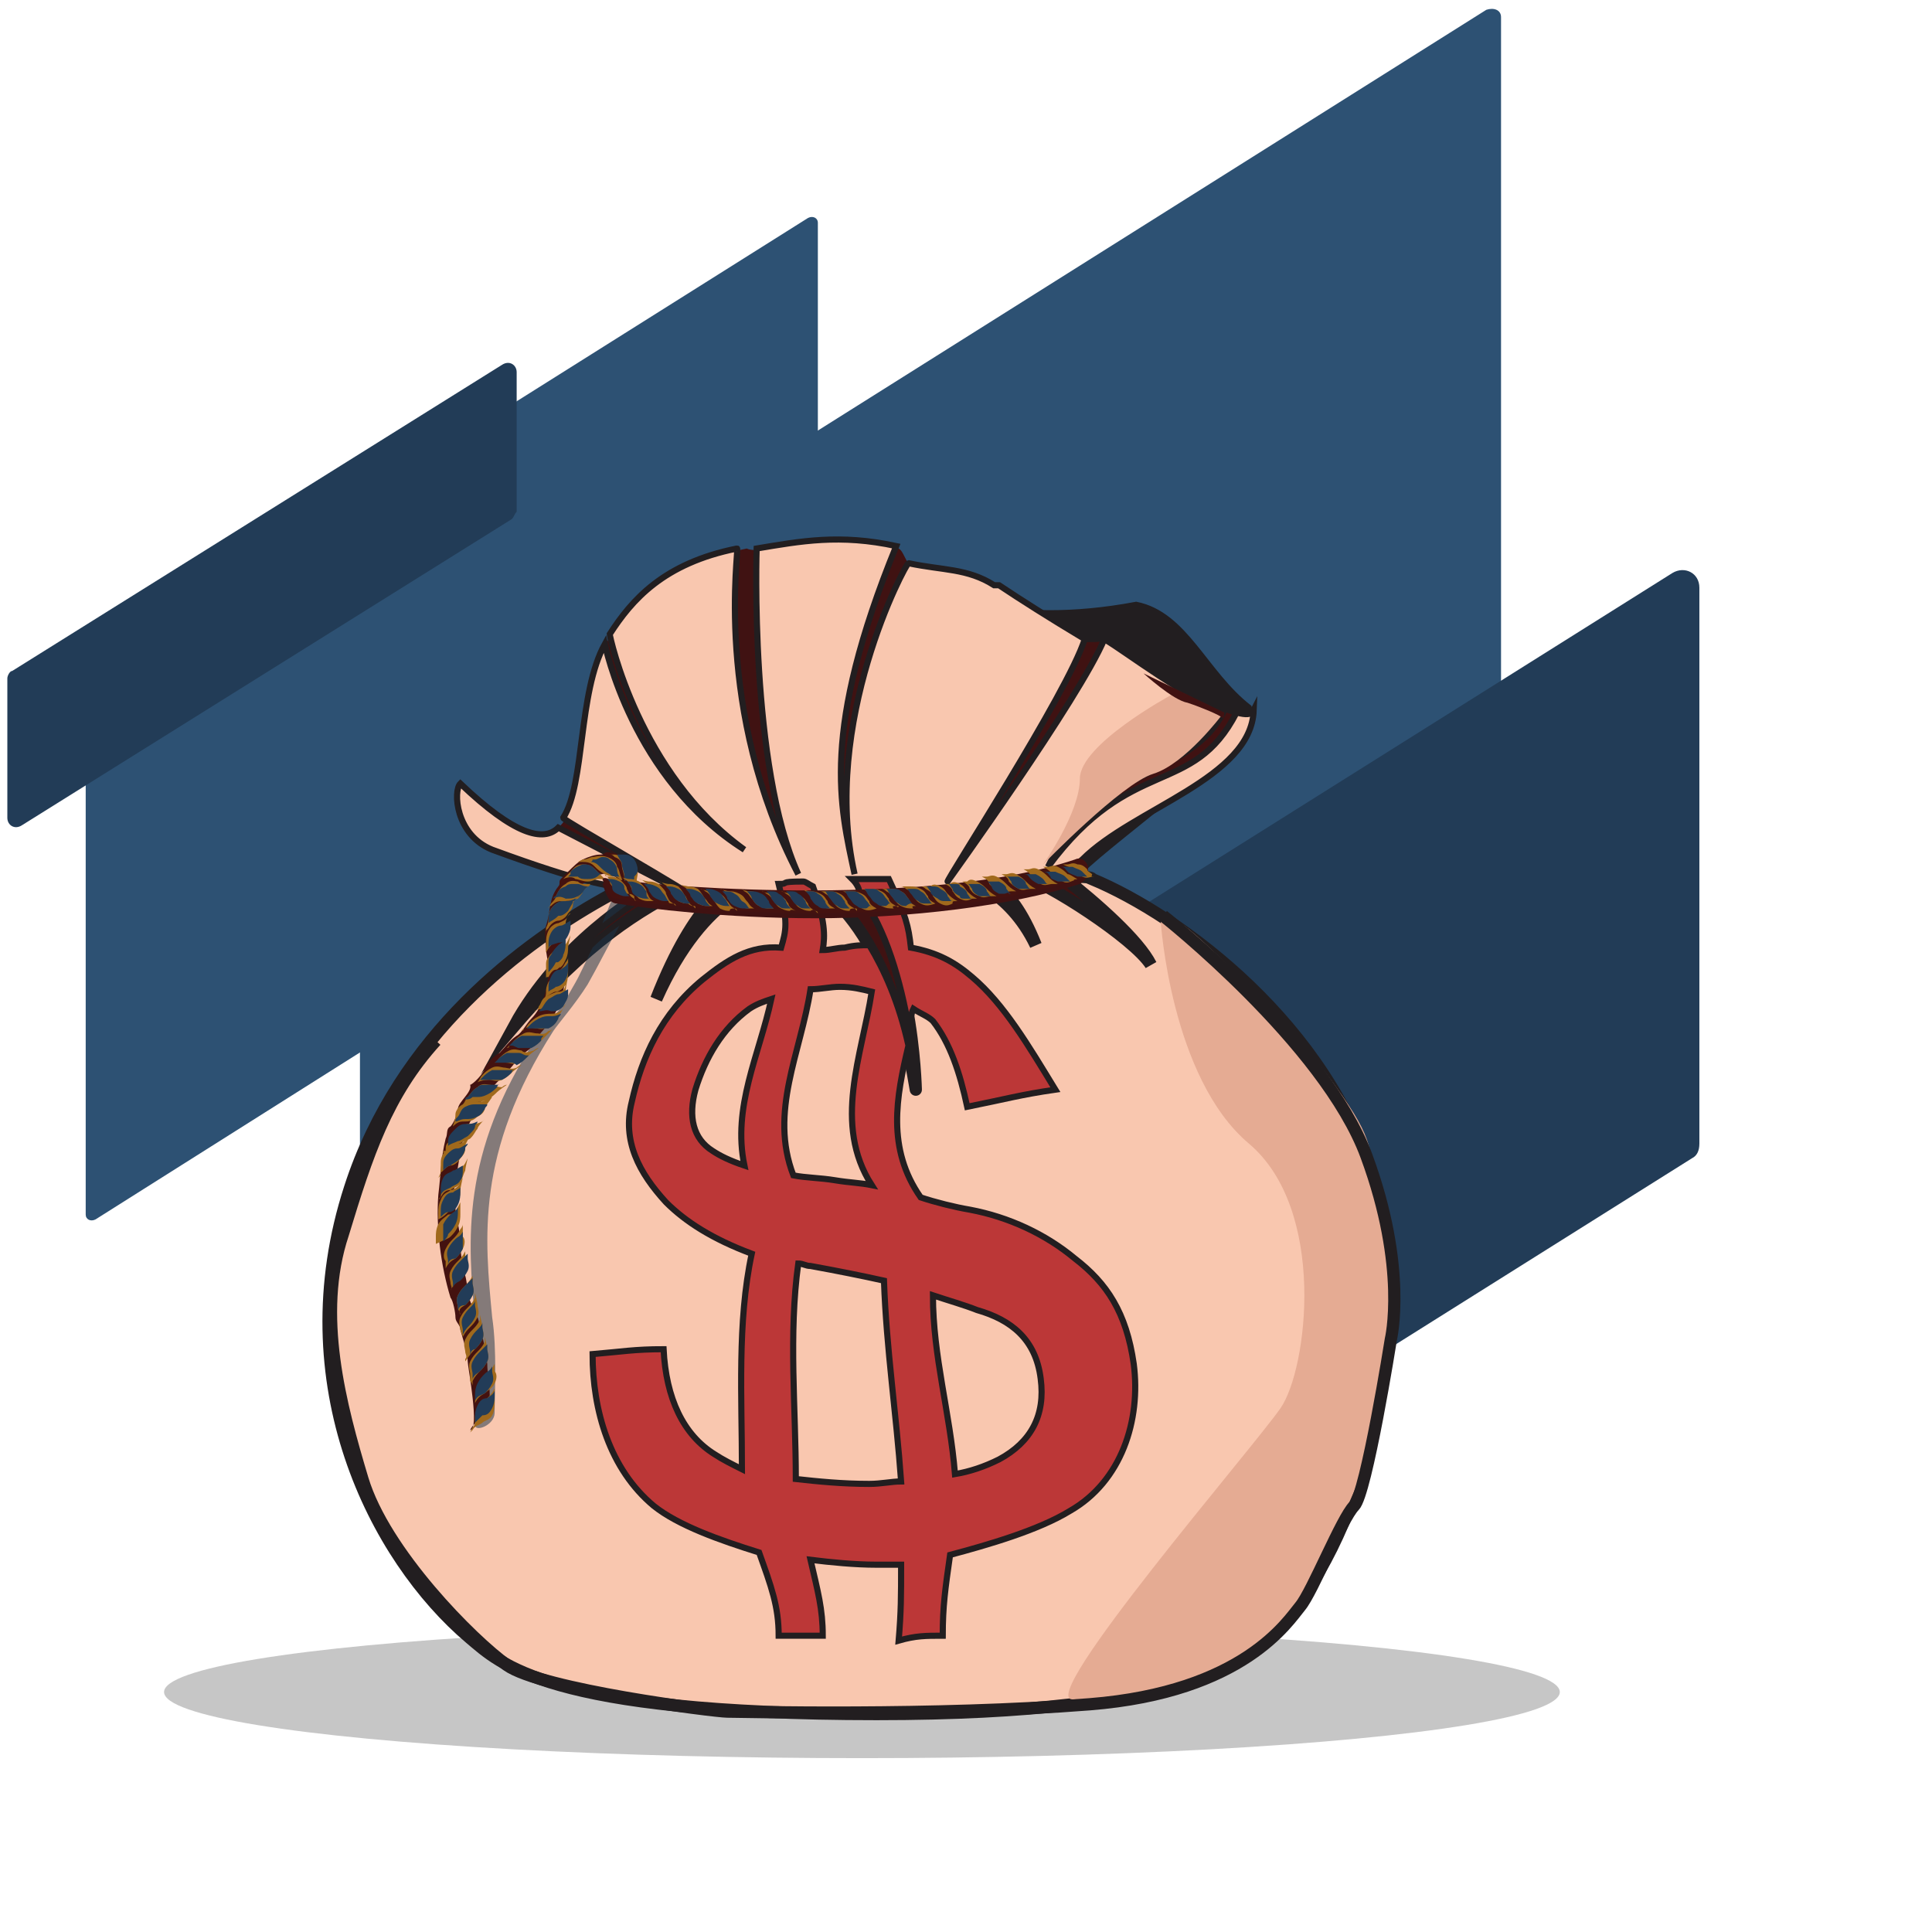
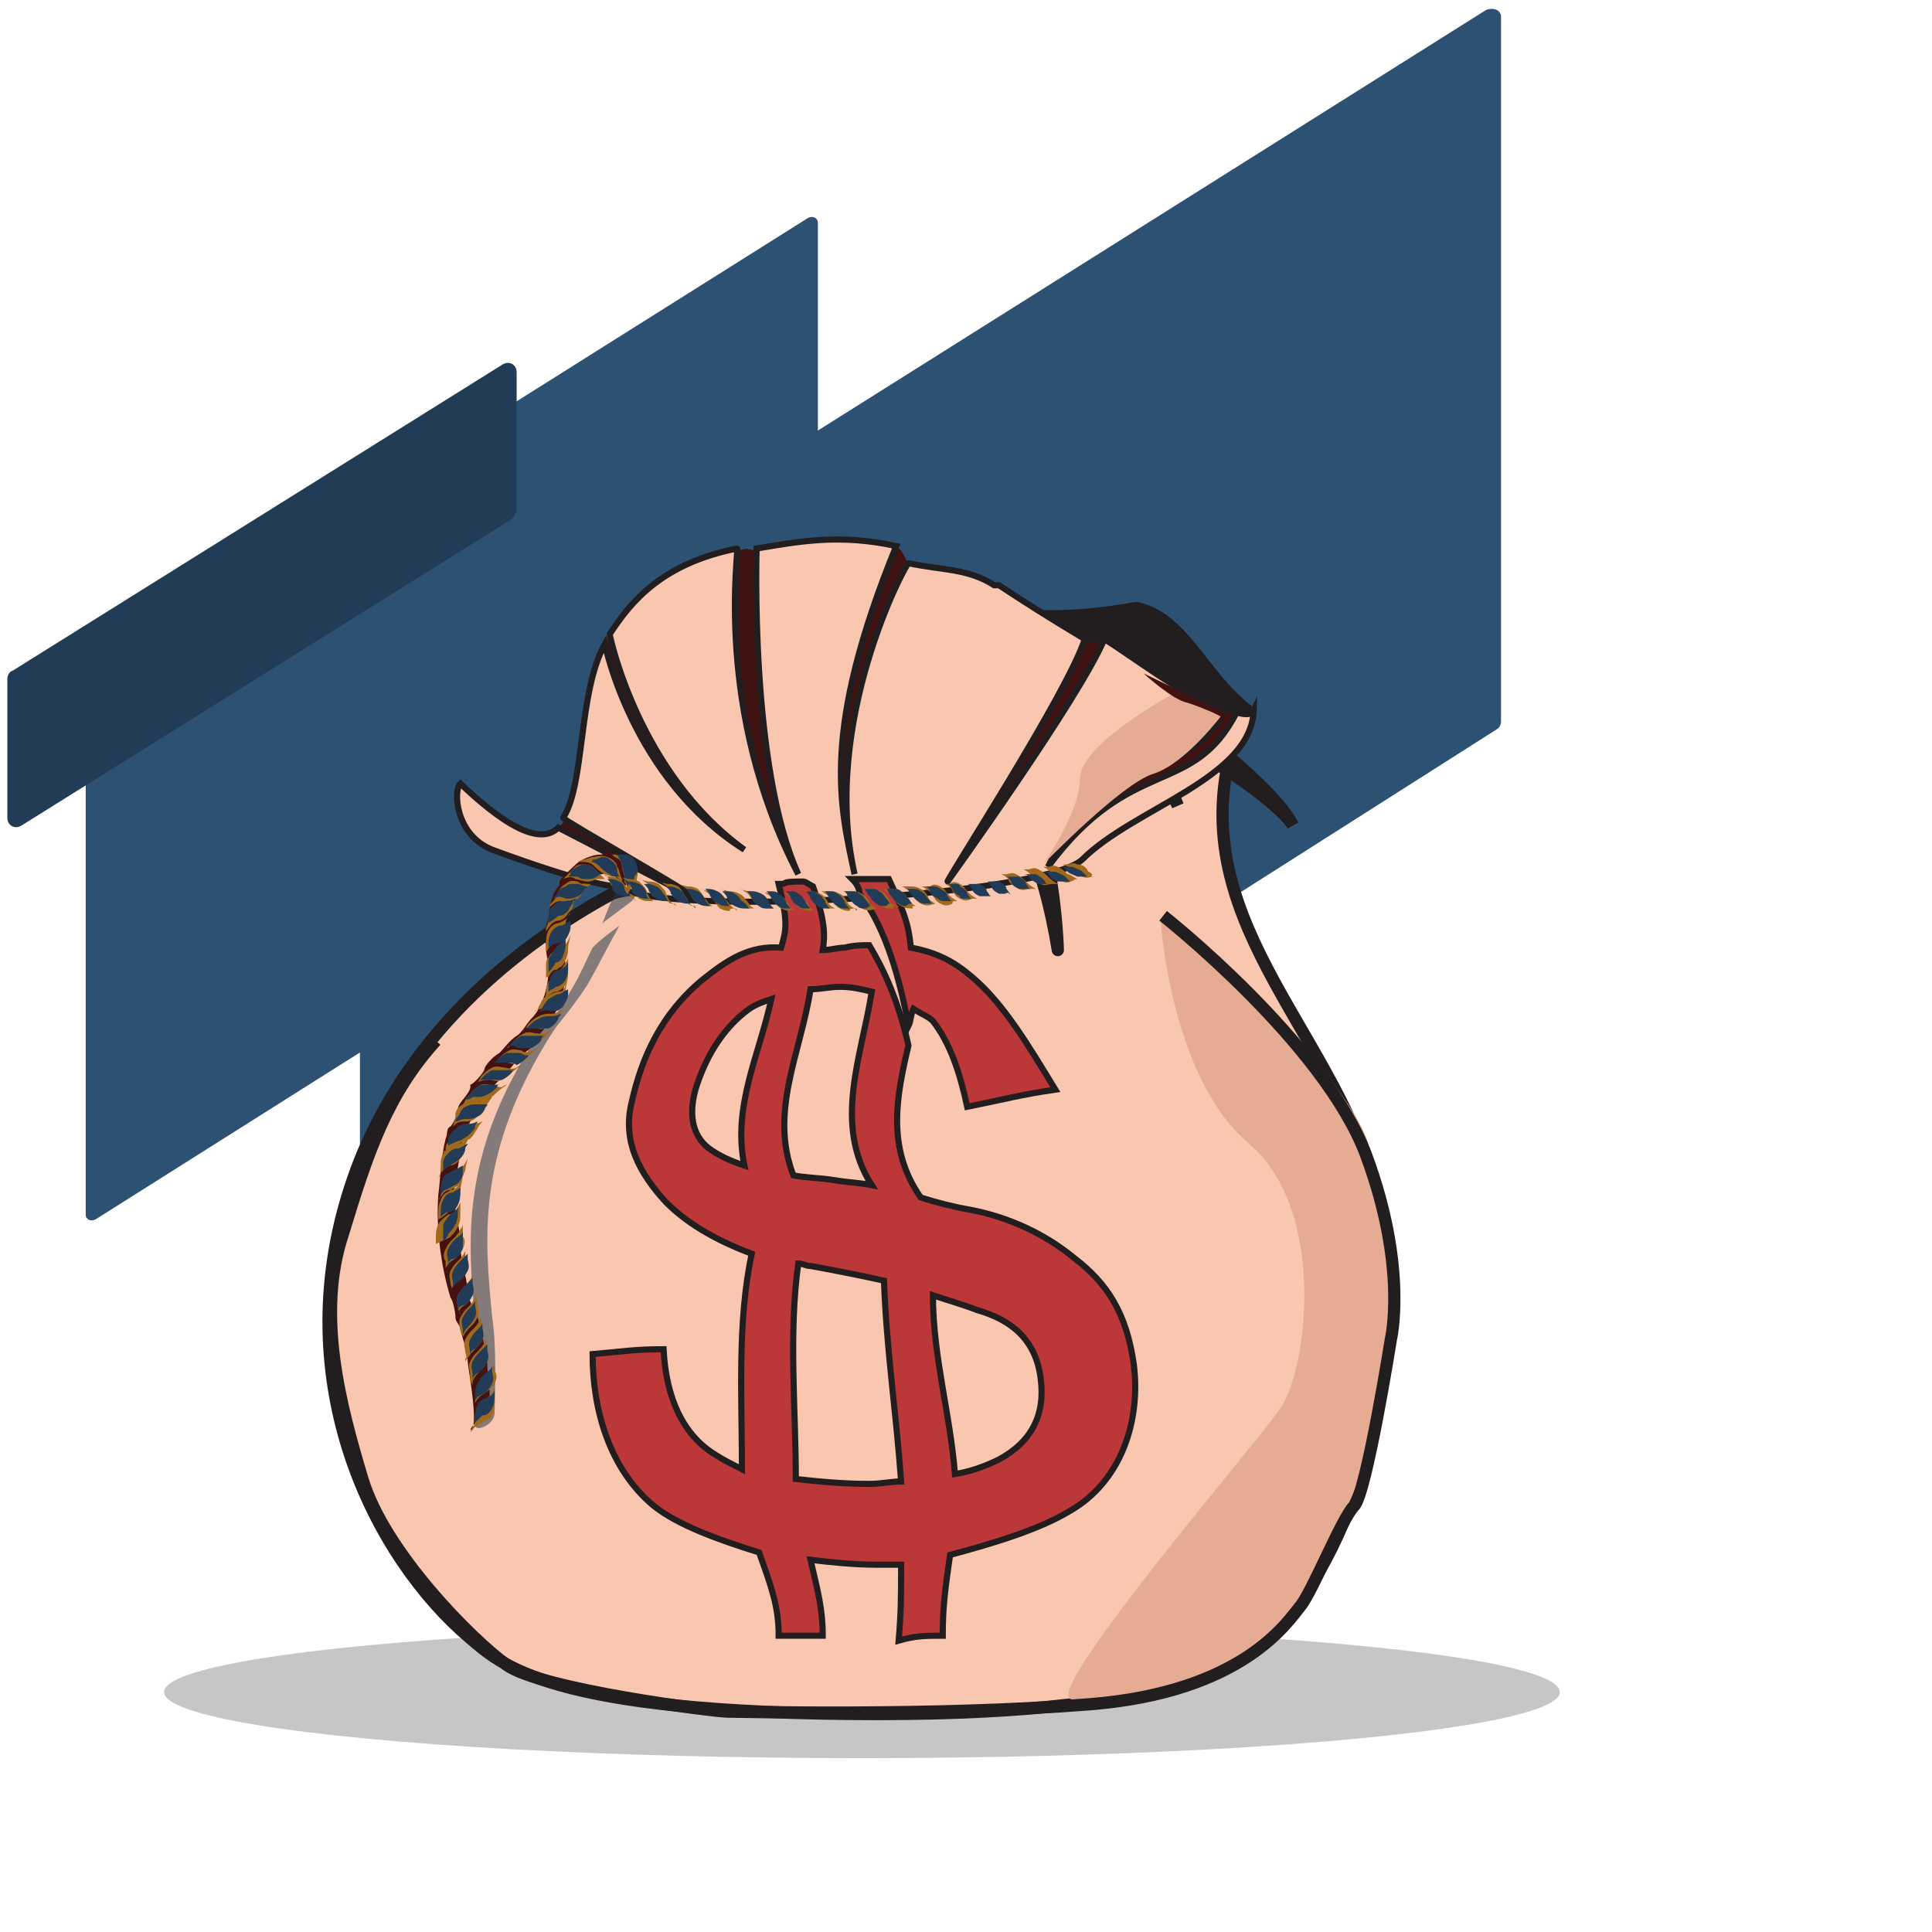
<svg xmlns="http://www.w3.org/2000/svg" id="Слой_1" x="0px" y="0px" viewBox="0 0 78.9 78.9" style="enable-background:new 0 0 78.9 78.9;" xml:space="preserve">
  <style type="text/css"> .st0{fill:#2D5173;} .st1{fill:#223C57;} .st2{fill:#C6C6C6;} .st3{fill:#221E20;stroke:#221E20;stroke-width:0.25;stroke-miterlimit:10;} .st4{fill:#401212;} .st5{fill:#F9C7AF;stroke:#221E20;stroke-width:0.5;stroke-miterlimit:10;} .st6{fill:#F9C7AF;stroke:#221E20;stroke-width:0.25;stroke-miterlimit:10;} .st7{opacity:0.53;} .st8{fill:#1D3549;} .st9{fill:#BC3737;stroke:#221E20;stroke-width:0.25;stroke-miterlimit:10;} .st10{fill:#441210;} .st11{fill:#A0691C;} .st12{fill:#223C58;} .st13{fill:#E5AB93;} .st14{fill:none;stroke:#221E20;stroke-width:0.5;stroke-miterlimit:10;} </style>
  <title>Group 43</title>
  <desc>Created with Sketch.</desc>
  <g>
    <path class="st0" d="M33.2,31.3L3.9,49.8c-0.2,0.1-0.4,0-0.4-0.2V27.6c0-0.1,0-0.2,0.1-0.2L33,8.9c0.2-0.1,0.4,0,0.4,0.2v21.9 C33.4,31.2,33.3,31.3,33.2,31.3z" />
    <path class="st0" d="M60.7,0.4L7,34.2c-0.1,0.1-0.2,0.2-0.2,0.3v12.2c0,0.3,0.3,0.5,0.6,0.3l7.3-4.6v16c0,0.4,0.5,0.7,0.8,0.4 l45.6-29c0.2-0.1,0.2-0.3,0.2-0.4V13v-0.3V0.7C61.3,0.4,61,0.3,60.7,0.4z" />
-     <path class="st1" d="M69.1,47.3L35.2,68.6c-0.5,0.3-1.1,0-1.1-0.6V45.3c0-0.2,0.1-0.5,0.3-0.6l33.9-21.3c0.5-0.3,1.1,0,1.1,0.6 v22.7C69.4,47,69.3,47.2,69.1,47.3z" />
    <path class="st1" d="M20.9,21.2l-20,12.5c-0.3,0.2-0.6,0-0.6-0.3v-5.7c0-0.1,0.1-0.3,0.2-0.3l20-12.5c0.3-0.2,0.6,0,0.6,0.3v5.7 C21,21,21,21.1,20.9,21.2z" />
  </g>
  <ellipse class="st2" cx="35.2" cy="69.1" rx="28.5" ry="2.7" />
  <g>
    <path class="st3" d="M38.2,24.2c0,0,2.9,1.5,8.2,0.5c2,0.4,2.8,2.8,4.6,4.2c0.4,1.2-5.4,5.2-6.9,6.7c-1.9,0-8.3-0.2-8.3-0.2 L38.2,24.2z" />
    <path class="st4" d="M56.1,48.3c1.9,6.8-0.9,15.1-3.8,18c-1.4,1.4-3.6,3.7-16.5,3.7c-13.5,0-15.4-2.1-16.6-3.1 c-3.9-3.3-7.5-10.4-4.9-18.4c2-6.2,7-10,10.7-12c0.2-0.1,0.9-0.2,1.8-0.3h0.1H27c0.8-0.1,1.7-0.1,2.8-0.2h0.1H30 c1.2-0.1,2.6-0.1,4-0.2c0.1,0,0.1,0,0.2,0c0.1,0,0.2,0,0.2,0c1.6,0,3.1-0.1,4.6-0.1c0.1,0,0.3,0,0.4,0c0.1,0,0.3,0,0.4,0 c1.1,0,2.1,0,2.9,0c0.1,0,0.1,0,0.2,0c0.1,0,0.2,0,0.3,0c0.7,0,1.2,0,1.2,0.1C48.2,37.4,54.3,41.9,56.1,48.3z" />
-     <path class="st5" d="M56.1,48.3c1.9,6.8-0.9,15.1-3.8,18c-1.4,1.4-3.6,3.7-16.5,3.7c-13.5,0-15.4-2.1-16.6-3.1 c-3.9-3.3-7.5-10.4-4.9-18.4c2-6.2,7-10,10.7-12c0.2-0.1,0.9-0.2,1.8-0.3c-0.8,0.4-4,2.4-5.8,5.7c3-3.5,5.1-4.7,7-5.7 c0.8-0.1,0.8-0.1,1.9-0.1c0,0-1.5,0.6-3.1,4.7c2-4.5,4.5-4.8,4.6-4.8c1.2-0.1,0-0.1,1.4-0.1c0.1,0,3.4,1.2,4.6,8.6 c0,0.1-0.1-6.4-2.8-8.6c1.6,0,3.1-0.1,4.6-0.1c0.1,0,2,0.5,3.1,2.8c-1.1-2.8-2.4-2.8-2.3-2.8c1.1,0,1-0.1,1.8,0 c0.9,0.2,4.5,2.5,5.2,3.6c-0.5-1-2.2-2.5-3.6-3.6c0.7,0,1.2,0,1.2,0.1C48.2,37.4,54.3,41.9,56.1,48.3z" />
+     <path class="st5" d="M56.1,48.3c1.9,6.8-0.9,15.1-3.8,18c-1.4,1.4-3.6,3.7-16.5,3.7c-13.5,0-15.4-2.1-16.6-3.1 c-3.9-3.3-7.5-10.4-4.9-18.4c2-6.2,7-10,10.7-12c0.2-0.1,0.9-0.2,1.8-0.3c3-3.5,5.1-4.7,7-5.7 c0.8-0.1,0.8-0.1,1.9-0.1c0,0-1.5,0.6-3.1,4.7c2-4.5,4.5-4.8,4.6-4.8c1.2-0.1,0-0.1,1.4-0.1c0.1,0,3.4,1.2,4.6,8.6 c0,0.1-0.1-6.4-2.8-8.6c1.6,0,3.1-0.1,4.6-0.1c0.1,0,2,0.5,3.1,2.8c-1.1-2.8-2.4-2.8-2.3-2.8c1.1,0,1-0.1,1.8,0 c0.9,0.2,4.5,2.5,5.2,3.6c-0.5-1-2.2-2.5-3.6-3.6c0.7,0,1.2,0,1.2,0.1C48.2,37.4,54.3,41.9,56.1,48.3z" />
    <path class="st4" d="M25.2,36.2c-0.2,0-1.3-0.1-5.1-1.5c-1.5-0.6-1.6-2.4-1.3-2.7c6.3,5.9,4.1-2.5,6-5.8c0.9-1.6,2.3-3.1,5.7-3.8 c0.5,0.3,3.6-0.6,6.2,0c0.2,0.1,0.3,0.6,0.5,0.7c2.3,0.7,4.8,3.4,7.8,3.1c1.3,0.7,5.8,3.8,6,2.9c-0.1,2.8-4.9,4-7,6.1 C42.6,36.6,27.1,37.5,25.2,36.2z" />
    <path class="st6" d="M25.2,36.2c-0.2,0-1.3-0.1-5.1-1.5c-1.5-0.6-1.6-2.4-1.3-2.7c2.2,2.1,3.4,2.4,4,1.8l5.6,2.9 c0.1-0.1-5.4-3.2-5.4-3.3c0.9-1.4,0.6-5.1,1.7-7.1c0,0,1.1,5.5,5.7,8.4c-4.3-3.1-5.5-8.7-5.5-8.8c0.9-1.4,2.2-2.9,5.2-3.5 c0.1,0-1,6.6,2.5,13.3c-2-4.4-1.7-13.3-1.7-13.3c1.8-0.3,3.4-0.6,5.7-0.1c-3.1,7.6-2.3,10.6-1.7,13.4C33.5,29.5,37,23,37.1,23 c1.4,0.3,2.4,0.2,3.5,0.9c0,0,0,0,0.1,0c0,0,0,0,0.1,0c0.9,0.6,2,1.3,3.5,2.2c-0.7,2.2-5.7,9.9-5.6,9.9c0,0,5.4-7.5,6.4-9.9 c1,0.6,3.3,2.4,4.9,2.9c-1.3,2.8-5.2,2.2-7.2,6.4c3.4-4.6,5.9-2.8,7.7-6.3c0.4,0.1,0.6,0.1,0.7-0.1c-0.1,2.8-4.9,4-7,6.1 C42.6,36.6,27.1,37.5,25.2,36.2z" />
    <g class="st7">
      <path class="st8" d="M24.6,37.7c0.4-0.3,0.8-0.6,1.2-0.9c0.1-0.1,0.1-0.2,0.1-0.2l-0.5-0.2c-0.1,0-0.2,0-0.3,0.1 C25,36.7,24.8,37.2,24.6,37.7z" />
      <path class="st8" d="M19.4,58.2c0,0.3,0.8,0,0.8-0.5c0-0.8,0.1-2.6-0.1-3.9c-0.3-3.2-0.7-6.7,2.5-11.7c0.2-0.3,0.9-1.1,1.4-1.9 c0.4-0.7,0.9-1.7,1.3-2.4c-0.4,0.3-0.7,0.5-1.1,0.9c-0.3,0.6-0.5,1.1-0.8,1.6c-0.4,0.7-0.5,0.9-0.7,1.1c-0.2,0.2-0.4,0.5-0.8,1 c-3.1,4.7-2.8,8.3-2.5,11.5C19.5,55.2,19.4,57,19.4,58.2z" />
    </g>
    <g>
      <path class="st9" d="M35.1,36.5c1.1,1.4,1.7,3.7,2,5.4c0.1-0.2,0.1-0.5,0.2-0.7c0.3,0.2,0.6,0.3,0.8,0.5c0.7,0.9,1.1,2.1,1.4,3.5 c1.5-0.3,2.2-0.5,3.6-0.7C42,42.7,41,41,39.7,39.9c-0.7-0.6-1.4-1-2.5-1.2c-0.1-0.9-0.2-1.3-0.9-2.8c-0.5,0-1,0-1.5,0 C35,36.1,35.1,36.3,35.1,36.5z" />
      <path class="st9" d="M38.5,66.8c0-1.2,0.1-1.9,0.3-3.3c1.5-0.4,3.6-1,4.9-1.8c2.1-1.2,2.9-3.7,2.6-6c-0.3-2.1-1.1-3.3-2.4-4.3 c-1.2-1-2.7-1.7-4.3-2c-0.6-0.1-1.4-0.3-2-0.5c-1.4-2-1-4.1-0.5-6.2c-0.4-1.8-1-3.1-1.6-4.1c-0.3,0-0.6,0-1,0.1 c-0.3,0-0.6,0.1-0.9,0.1c0.1-0.6,0.1-1.2-0.4-2.6C33,36.1,32.9,36,32.8,36c-1.1,0-0.5,0.1-1,0.1c0.4,1.6,0.3,1.9,0.1,2.6 c-1.3-0.1-2.2,0.5-3.2,1.3c-1.7,1.4-2.5,3.2-2.9,5c-0.4,1.6,0.3,2.9,1.4,4.1c0.8,0.8,1.9,1.5,3.5,2.1c-0.6,2.8-0.4,5.9-0.4,8.8 c-0.4-0.2-0.8-0.4-1.1-0.6c-1.3-0.8-2-2.3-2.1-4.3c-1.2,0-1.7,0.1-2.9,0.2c0,2.3,0.7,4.7,2.5,6.2c1,0.8,2.7,1.4,4.3,1.9 c0.5,1.4,0.8,2.2,0.8,3.4c0.7,0,1.1,0,1.8,0c0-1.1-0.2-1.8-0.5-3.1c0.8,0.1,1.8,0.2,2.7,0.2c0.3,0,0.6,0,1,0c0,1.3,0,1.9-0.1,3.1 C37.4,66.8,37.8,66.8,38.5,66.8z M39.9,53.5c1.4,0.4,2.4,1.2,2.6,2.8c0.2,1.5-0.4,2.6-1.7,3.3c-0.6,0.3-1.2,0.5-1.8,0.6 c-0.2-2.5-0.9-4.8-0.9-7.3C38.7,53.1,39.4,53.3,39.9,53.5z M30.4,47.6c-0.6-0.2-1-0.4-1.3-0.6c-0.8-0.5-1-1.4-0.7-2.5 c0.4-1.3,1.1-2.5,2.2-3.3c0.3-0.2,0.6-0.3,0.9-0.4C31,43.1,29.9,45.2,30.4,47.6z M33.1,40.4c0.4,0,0.8-0.1,1.2-0.1 c0.5,0,0.9,0.1,1.3,0.2c-0.4,2.6-1.6,5.4,0,7.9c-0.5-0.1-0.9-0.1-1.5-0.2c-0.6-0.1-1.2-0.1-1.7-0.2C31.4,45.4,32.7,43,33.1,40.4z M35.5,60.6c-1.1,0-2.1-0.1-3-0.2c0-2.9-0.3-5.9,0.1-8.8c0.2,0,0.3,0.1,0.5,0.1c1.1,0.2,2.1,0.4,3,0.6c0.1,2.8,0.5,5.4,0.7,8.2 C36.4,60.5,36,60.6,35.5,60.6z" />
    </g>
    <g>
      <path class="st10" d="M19.2,58.4c0.4,0-0.1-2.6-0.1-2.8c0-0.4-0.2-0.9-0.3-1.3c0-0.2-0.2-0.3-0.2-0.5s-0.1-0.7-0.2-0.8l0,0 c-0.4-1.3-0.6-2.9-0.5-4.2c0.1-0.8,0.1-1.5,0.3-2.3c0.1-0.2,0-0.4,0.2-0.5c0.1-0.1,0.3-0.5,0.3-0.7c0-0.3,0.6-0.7,0.5-1l0,0 c0.1,0,0.6-0.5,0.6-0.7c0.1-0.2,0.4-0.5,0.6-0.6c0.2-0.2,0.4-0.5,0.7-0.7c0.2-0.1,0.4-0.5,0.6-0.7c0.5-0.5,0.7-1.4,0.7-2 c0-0.3-0.1-0.6-0.1-0.9s-0.1-0.6,0-0.9c0.2-0.6,0.1-1.1,0.5-1.6c0.1-0.1,0-0.2,0.1-0.3c0.1-0.1,0.2-0.2,0.3-0.3 c0.2-0.2,0.4-0.4,0.6-0.5c0.2-0.1,0.5-0.2,0.7-0.2s0.2-0.1,0.3-0.1c0.2,0,0.4,0.1,0.5,0.1c1,0.3,0.4,1,0.1,1.5 c0.1-0.3-0.2-0.6-0.5-0.7c-0.4-0.1-0.8,0.2-1.1,0.4c-0.4,0.3-0.6,0.9-0.7,1.4c-0.1,0.2-0.2,1.3,0,1.4c-0.1,0.4,0.1,0.8,0,1.1 c-0.1,0.5-0.2,1-0.5,1.5c-0.2,0.4-0.6,0.7-0.8,1.1c-0.1,0.3-0.5,0.4-0.7,0.7s-0.6,0.7-0.8,0.9s-0.9,1-0.9,1.3 c-0.6,0.8-0.6,1.8-0.8,2.7s0.2,1.8,0.2,2.6c0,0.4,0.1,0.9,0.2,1.3c0.1,0.3,0.1,1.2,0.4,1.3c0.2,0.7,0.4,1.5,0.5,2.3 c0,0.4,0.1,0.8,0.1,1.3C20.2,57.9,19.5,57.8,19.2,58.4L19.2,58.4L19.2,58.4L19.2,58.4z" />
      <path class="st11" d="M26,35.4c-0.1-0.3-0.4-0.4-0.5-0.4s-0.3-0.1-0.4-0.1h-0.2l0,0c0.1,0,0.1,0,0.2,0.1l0,0 c0.3,0.1,0.3,0.3,0.3,0.4c0,0.1,0.1,0.3,0.1,0.5s0.1,0.2,0.1,0.3c0,0,0,0.1,0,0.2c0,0.1,0,0.1,0,0.1l0.1-0.1 c0.1-0.2,0.2-0.3,0.3-0.4C26,35.8,26.1,35.7,26,35.4z M25.2,35.4c0-0.1-0.1-0.3-0.4-0.4c-0.3-0.1-0.5,0-0.6,0s-0.2,0.1-0.4,0.1 l-0.2,0.1l0,0c0.1,0,0.1,0,0.2,0l0,0c0.3,0,0.4,0.1,0.5,0.2c0.1,0.1,0.2,0.2,0.4,0.3c0.2,0.1,0.3,0.1,0.4,0.1c0,0,0.1,0,0.2,0.1 l0.1,0.1v-0.1C25.3,35.7,25.3,35.5,25.2,35.4z M24.3,35.5c-0.1-0.1-0.2-0.2-0.5-0.2s-0.4,0.2-0.5,0.3c-0.1,0.1-0.2,0.2-0.3,0.3 L22.9,36l0,0l0.1-0.1l0,0c0.2-0.1,0.4-0.1,0.5,0c0.1,0,0.3,0.1,0.5,0.1s0.3-0.1,0.4-0.1c0.1,0,0.1,0,0.2,0c0.1,0,0.1,0,0.1,0 l-0.1-0.1C24.5,35.7,24.4,35.6,24.3,35.5z M23.6,36c-0.1,0-0.3-0.1-0.5,0.1c-0.2,0.1-0.3,0.3-0.4,0.5c0,0.1-0.1,0.2-0.2,0.3 l-0.1,0.2l0,0c0-0.1,0.1-0.1,0.1-0.1l0,0c0.2-0.2,0.3-0.2,0.5-0.2c0.1,0,0.3,0,0.5-0.1c0.2-0.1,0.3-0.2,0.3-0.3 c0,0,0.1-0.1,0.2-0.2c0.1,0,0.1-0.1,0.1-0.1h-0.2C23.8,36.1,23.7,36.1,23.6,36z M23.1,36.8c-0.1,0-0.3,0-0.5,0.2s-0.2,0.4-0.2,0.5 c0,0.1,0,0.2-0.1,0.4v0.2l0,0c0-0.1,0-0.1,0.1-0.2l0,0c0.1-0.2,0.3-0.3,0.4-0.3c0.1,0,0.3-0.1,0.4-0.3c0.2-0.2,0.2-0.3,0.2-0.4 c0-0.1,0.3-0.4,0.3-0.3l-0.1,0.1C23.3,36.8,23.2,36.8,23.1,36.8z M22.8,37.7c-0.1,0-0.3,0.1-0.4,0.3c-0.1,0.2-0.1,0.4-0.1,0.5 c0,0.1,0,0.2,0,0.4v0.2l0,0c0-0.1,0-0.1,0-0.2l0,0c0.1-0.2,0.2-0.3,0.3-0.4c0.1-0.1,0.3-0.1,0.4-0.3c0.1-0.2,0.1-0.3,0.1-0.5 c0-0.1,0.1-0.4,0.2-0.4l-0.1,0.1C23.1,37.6,23,37.6,22.8,37.7z M22.3,40L22.3,40c0-0.1,0-0.1,0.1-0.1l0,0c0.1-0.2,0.2-0.3,0.3-0.3 s0.1-0.1,0.2-0.1c0.1-0.1,0.1-0.1,0.2-0.3c0.1-0.2,0.1-0.4,0.1-0.5c0-0.1,0.1-0.5,0.1-0.5l-0.1,0.2c-0.1,0.2-0.2,0.3-0.4,0.3 c-0.1,0.1-0.3,0.2-0.4,0.4c-0.1,0.1-0.1,0.2-0.1,0.3s0,0.1,0,0.2C22.3,39.7,22.3,39.8,22.3,40C22.4,39.9,22.3,40,22.3,40z M22.2,40.8L22.2,40.8l0.1-0.1l0,0c0.2-0.1,0.3-0.2,0.4-0.2c0.1,0,0.3-0.1,0.4-0.3c0.1-0.2,0.1-0.4,0.1-0.6c0-0.1,0-0.2,0-0.3 s0-0.2,0-0.2c0,0.1-0.1,0.2-0.1,0.2c-0.1,0.2-0.2,0.3-0.3,0.4c-0.1,0.1-0.2,0.2-0.4,0.4c-0.1,0.2-0.1,0.3-0.1,0.4 C22.3,40.6,22.3,40.7,22.2,40.8C22.2,40.7,22.2,40.8,22.2,40.8z M22.8,40.5c-0.1,0-0.3,0.1-0.5,0.2c-0.2,0.1-0.2,0.3-0.3,0.4 c0,0.1-0.1,0.2-0.2,0.2l-0.1,0.1l0,0l0.1-0.1l0,0c0.2-0.1,0.3-0.1,0.5-0.1c0.1,0,0.3,0,0.5-0.2s0.2-0.4,0.3-0.5 c0-0.2,0.1-0.6,0.1-0.6c0,0.1-0.1,0.2-0.1,0.2C23.1,40.5,22.9,40.5,22.8,40.5z M22.5,41.4c-0.1,0-0.3,0-0.5,0.1s-0.3,0.2-0.4,0.3 c-0.1,0.1-0.1,0.2-0.2,0.2l-0.1,0.1l0,0c0,0,0.1,0,0.1-0.1l0,0c0.2-0.1,0.4,0,0.5,0s0.3,0.1,0.5-0.1c0.2-0.1,0.3-0.3,0.4-0.4 c0.1-0.1,0.3-0.5,0.3-0.5C23,41.1,23,41.2,23,41.2C22.8,41.4,22.6,41.4,22.5,41.4z M21.9,42.2c-0.1,0-0.3-0.1-0.5,0 s-0.3,0.2-0.4,0.3c-0.1,0.1-0.1,0.2-0.2,0.2l-0.1,0.1l0,0c0,0,0.1,0,0.1-0.1l0,0c0.2-0.1,0.4,0,0.5,0s0.3,0.1,0.5,0 s0.3-0.2,0.4-0.3c0.1-0.1,0.4-0.4,0.4-0.4c-0.1,0.1-0.2,0.1-0.2,0.1C22.2,42.3,22.1,42.2,21.9,42.2z M21.3,42.9 c-0.1,0-0.3-0.1-0.5,0s-0.3,0.2-0.4,0.3c-0.1,0.1-0.1,0.2-0.2,0.2l-0.1,0.1l0,0l0.1-0.1l0,0c0.2-0.1,0.4,0,0.5,0s0.3,0.1,0.5,0 s0.3-0.2,0.4-0.3c0.1-0.1,0.4-0.3,0.4-0.3c-0.1,0-0.2,0.1-0.2,0.1C21.5,43,21.4,43,21.3,42.9z M20.6,43.6c-0.1,0-0.3-0.1-0.5,0 s-0.3,0.2-0.4,0.3c-0.1,0.1-0.1,0.2-0.2,0.3l-0.1,0.1l0,0l0.1-0.1l0,0c0.2-0.1,0.4-0.1,0.5-0.1s0.3,0.1,0.5,0s0.3-0.2,0.4-0.3 c0.1-0.1,0.4-0.3,0.4-0.3c-0.1,0-0.2,0.1-0.2,0.1C20.9,43.7,20.7,43.6,20.6,43.6z M20,44.3c-0.1,0-0.3-0.1-0.5,0.1 c-0.2,0.1-0.3,0.3-0.4,0.4C19,44.9,19,45,18.9,45.1l-0.1,0.1l0,0l0.1-0.1l0,0c0.2-0.1,0.4-0.1,0.5-0.1s0.3,0,0.5-0.1 s0.3-0.2,0.4-0.3c0.1-0.1,0.4-0.3,0.4-0.3c-0.1,0-0.2,0.1-0.2,0.1C20.3,44.4,20.1,44.3,20,44.3z M18.5,46L18.5,46 c0.2-0.2,0.3-0.2,0.5-0.2c0.1,0,0.3,0,0.5-0.2c0.2-0.1,0.3-0.2,0.3-0.4c0.1-0.1,0.3-0.4,0.3-0.4c-0.1,0-0.2,0.1-0.2,0.1 C19.7,45,19.6,45,19.4,45c-0.1,0-0.3,0-0.5,0.1s-0.3,0.3-0.3,0.4C18.6,45.8,18.5,45.9,18.5,46c-0.1,0-0.1,0.1-0.1,0.1l0,0 C18.4,46.1,18.4,46,18.5,46z M18.2,47L18.2,47c0.2-0.2,0.3-0.2,0.5-0.3c0.1,0,0.3-0.1,0.5-0.2c0.2-0.2,0.2-0.3,0.3-0.4 c0-0.1,0.3-0.4,0.3-0.4l-0.1,0.1c-0.2,0.1-0.3,0.1-0.5,0.1c-0.1,0-0.3,0-0.5,0.2s-0.2,0.3-0.3,0.5C18.2,46.7,18.2,46.8,18.2,47 l-0.1,0.1l0,0C18.1,47,18.1,47,18.2,47z M18,47.9L18,47.9c0.2-0.2,0.3-0.3,0.4-0.3c0.1,0,0.3-0.1,0.4-0.3C19,47.1,19,47,19,46.8 c0-0.1,0.2-0.4,0.2-0.4l-0.1,0.1c-0.2,0.2-0.3,0.2-0.4,0.2c-0.1,0-0.3,0.1-0.5,0.3S18,47.4,18,47.5C18,47.7,18,47.8,18,47.9 l-0.1,0.2l0,0C18,48,18,48,18,47.9z M18,48.9c0.1-0.2,0.2-0.3,0.4-0.3c0.1-0.1,0.3-0.1,0.4-0.3c0.1-0.2,0.1-0.3,0.2-0.5 c0-0.1,0.1-0.5,0.1-0.5L19,47.5c-0.1,0.2-0.3,0.2-0.4,0.3c-0.1,0.1-0.3,0.1-0.4,0.3c-0.1,0.2-0.1,0.4-0.1,0.5 C18,48.7,18,48.8,18,48.9c-0.1,0-0.1,0.2-0.1,0.2l0,0C17.9,49,17.9,49,18,48.9L18,48.9z M18.3,49.5c0.1-0.1,0.3-0.1,0.4-0.4 c0.1-0.2,0.1-0.4,0.1-0.5s0.1-0.5,0.1-0.5l-0.1,0.2c-0.1,0.2-0.3,0.3-0.4,0.3c-0.1,0.1-0.3,0.1-0.4,0.4c-0.1,0.2-0.1,0.4-0.1,0.5 s0,0.2,0,0.3V50l0,0c0-0.1,0-0.1,0-0.2l0,0C18.1,49.7,18.2,49.6,18.3,49.5z M18.4,50.5c0.1-0.1,0.2-0.2,0.3-0.4s0.1-0.4,0.1-0.5 s0-0.5,0-0.5l-0.1,0.2c-0.1,0.2-0.2,0.3-0.4,0.3c-0.1,0.1-0.3,0.2-0.4,0.4c-0.1,0.2-0.1,0.4-0.1,0.5s0,0.2,0,0.3V51l0,0 c0-0.1,0-0.1,0-0.2l0,0C18.2,50.6,18.3,50.6,18.4,50.5z M18.6,51.4c0.1-0.1,0.2-0.2,0.3-0.4s0.1-0.4,0-0.5c0-0.1,0-0.5,0-0.5 c0,0.1-0.1,0.2-0.1,0.2c-0.1,0.2-0.2,0.3-0.3,0.4c-0.1,0.1-0.2,0.2-0.3,0.4s-0.1,0.4,0,0.5c0,0.1,0,0.2,0,0.3V52l0,0 c0-0.1,0-0.1,0-0.2l0,0C18.3,51.6,18.4,51.5,18.6,51.4z M18.7,52.3c0.1-0.1,0.2-0.2,0.3-0.4s0-0.4,0-0.5s0-0.5,0-0.5 c0,0.1,0,0.2,0,0.2c-0.1,0.2-0.2,0.3-0.3,0.4c-0.1,0.1-0.2,0.2-0.3,0.4s0,0.4,0,0.5s0.1,0.2,0,0.3v0.2l0,0c0-0.1,0-0.1,0-0.2l0,0 C18.5,52.5,18.6,52.4,18.7,52.3z M19,53.3c0.1-0.1,0.2-0.2,0.3-0.4s0-0.4,0-0.5s0-0.5,0-0.5c0,0.1,0,0.2,0,0.2 c-0.1,0.2-0.2,0.3-0.3,0.4c-0.1,0.1-0.2,0.2-0.3,0.4s0,0.4,0,0.5s0.1,0.2,0.1,0.3v0.2l0,0c0-0.1,0-0.1,0-0.2l0,0 C18.7,53.5,18.8,53.4,19,53.3z M19.2,54.2c0.1-0.1,0.2-0.2,0.3-0.4s0-0.4,0-0.5s-0.1-0.5-0.1-0.5c0,0.1,0,0.2,0,0.2 c-0.1,0.2-0.2,0.3-0.3,0.4c-0.1,0.1-0.2,0.2-0.3,0.4s0,0.4,0,0.5s0.1,0.2,0.1,0.3v0.2l0,0c0-0.1,0-0.1,0-0.2l0,0 C19,54.4,19.1,54.3,19.2,54.2z M19.4,55.1c0.1-0.1,0.2-0.2,0.3-0.4s0-0.4,0-0.5s-0.1-0.5-0.1-0.5c0,0.1,0,0.2,0,0.2 c-0.1,0.2-0.2,0.3-0.3,0.4c-0.1,0.1-0.2,0.2-0.3,0.4s0,0.4,0,0.5s0.1,0.2,0,0.3v0.2l0,0c0-0.1,0-0.1,0-0.1l0,0 C19.2,55.3,19.3,55.2,19.4,55.1z M19.3,56.6L19.3,56.6c0-0.1,0-0.1,0-0.2l0,0c0.1-0.2,0.2-0.3,0.3-0.4c0.1-0.1,0.2-0.2,0.3-0.4 s0-0.4,0-0.5s-0.1-0.5-0.1-0.5c0,0.1,0,0.2,0,0.2c-0.1,0.2-0.2,0.3-0.3,0.4c-0.1,0.1-0.2,0.2-0.3,0.4s0,0.4,0,0.5s0,0.2,0,0.3 C19.3,56.5,19.3,56.6,19.3,56.6z M19.4,57.3L19.4,57.3c0.1-0.2,0.2-0.3,0.4-0.4c0.1-0.1,0.3-0.2,0.4-0.4c0.1-0.2,0.1-0.4,0-0.5 c0-0.1,0-0.5,0-0.5c0,0.1,0,0.2,0,0.2c-0.1,0.2-0.2,0.3-0.3,0.4c-0.1,0.1-0.2,0.2-0.3,0.4s-0.1,0.4-0.1,0.5 C19.4,57.1,19.4,57.2,19.4,57.3l-0.1,0.1l0,0C19.3,57.4,19.3,57.4,19.4,57.3z M20.2,56.7c-0.1,0.2-0.2,0.3-0.3,0.4 c-0.1,0.1-0.3,0.1-0.4,0.4c-0.1,0.2-0.1,0.3-0.1,0.5c0,0.1,0,0.2-0.1,0.3l-0.1,0.2l0,0l0.1-0.1l0,0c0.1-0.2,0.3-0.2,0.4-0.3 c0.1-0.1,0.3-0.1,0.4-0.3c0.1-0.2,0.1-0.4,0.1-0.5c0-0.2,0-0.5,0-0.5C20.2,56.6,20.2,56.7,20.2,56.7z" />
      <path class="st12" d="M19.4,58.1c0-0.1,0-0.1,0-0.2c0-0.1,0-0.3,0.1-0.5s0.2-0.3,0.4-0.3c0.1-0.1,0.2-0.1,0.3-0.3 c0,0.1,0,0.2,0,0.2c0,0.1,0,0.3-0.1,0.5s-0.2,0.3-0.4,0.3C19.6,57.9,19.5,58,19.4,58.1z M19.4,57.2c0-0.1,0-0.1,0-0.2 c0-0.1,0-0.3,0.1-0.5s0.2-0.3,0.3-0.4c0.1-0.1,0.2-0.1,0.3-0.3c0,0.1,0,0.2,0,0.2c0,0.1,0.1,0.3,0,0.5s-0.2,0.3-0.3,0.4 C19.6,57,19.5,57,19.4,57.2z M19.3,56.3c0-0.1,0-0.1,0-0.2c0-0.1-0.1-0.3,0-0.5s0.2-0.3,0.3-0.4c0.1-0.1,0.2-0.2,0.3-0.3 c0,0.1,0,0.2,0,0.2c0,0.1,0.1,0.3,0,0.5s-0.2,0.3-0.3,0.4C19.5,56.1,19.4,56.1,19.3,56.3z M19.2,55.4c0-0.1,0-0.1,0-0.2 c0-0.1-0.1-0.3,0-0.5s0.2-0.3,0.3-0.4c0.1-0.1,0.2-0.2,0.2-0.3c0,0.1,0,0.1,0,0.2c0,0.1,0.1,0.3,0,0.5s-0.2,0.3-0.3,0.4 C19.3,55.1,19.2,55.2,19.2,55.4z M18.9,54.5c0-0.1,0-0.1,0-0.2c0-0.1-0.1-0.3,0-0.5s0.2-0.3,0.3-0.4c0.1-0.1,0.2-0.2,0.2-0.3 c0,0.1,0,0.1,0,0.2c0,0.1,0.1,0.3,0,0.5s-0.2,0.3-0.3,0.4C19.1,54.2,19,54.3,18.9,54.5z M18.7,53.6c0-0.1,0-0.1,0-0.2 c0-0.1-0.1-0.3,0-0.5s0.2-0.3,0.3-0.4c0.1-0.1,0.2-0.2,0.3-0.3c0,0.1,0,0.1,0,0.2c0,0.1,0.1,0.3,0,0.5s-0.2,0.3-0.3,0.4 C18.8,53.3,18.7,53.4,18.7,53.6z M18.5,52.6c0-0.1,0-0.1,0-0.2c0-0.1-0.1-0.3,0-0.5s0.2-0.3,0.3-0.4c0.1-0.1,0.2-0.2,0.3-0.3 c0,0.1,0,0.1,0,0.2c0,0.1,0.1,0.3,0,0.5s-0.2,0.3-0.3,0.4C18.6,52.4,18.5,52.5,18.5,52.6z M18.3,51.7c0-0.1,0-0.1,0-0.2 c0-0.1-0.1-0.3,0-0.5s0.2-0.3,0.3-0.4c0.1-0.1,0.2-0.1,0.3-0.3c0,0.1,0,0.1,0,0.2c0,0.1,0,0.3,0,0.5c-0.1,0.2-0.2,0.3-0.3,0.4 C18.4,51.4,18.3,51.5,18.3,51.7z M18.1,50.7c0-0.1,0-0.1,0-0.2c0-0.1,0-0.3,0-0.5c0.1-0.2,0.2-0.3,0.3-0.4 c0.1-0.1,0.2-0.1,0.3-0.3c0,0.1,0,0.1,0,0.2c0,0.1,0,0.3-0.1,0.5s-0.2,0.3-0.3,0.4C18.3,50.5,18.2,50.6,18.1,50.7z M18,49.7 c0-0.1,0-0.1,0-0.2c0-0.2,0-0.3,0.1-0.5s0.2-0.3,0.4-0.3c0.1-0.1,0.2-0.1,0.3-0.2c0,0.1,0,0.1,0,0.2c0,0.1,0,0.3-0.1,0.5 s-0.2,0.3-0.4,0.3C18.2,49.5,18.1,49.6,18,49.7z M18,48.8c0-0.1,0-0.1,0-0.2c0-0.1,0-0.3,0.1-0.5s0.3-0.2,0.4-0.3 c0.1,0,0.2-0.1,0.4-0.2c0,0.1,0,0.1,0,0.2c0,0.1,0,0.3-0.1,0.4c-0.1,0.2-0.3,0.2-0.4,0.3C18.2,48.6,18.1,48.6,18,48.8z M18.1,47.8 c0-0.1,0-0.1,0-0.2c0-0.2,0-0.3,0.2-0.5s0.3-0.2,0.4-0.2c0.1,0,0.2-0.1,0.4-0.2c0,0.1-0.1,0.1-0.1,0.2c0,0.1-0.1,0.3-0.2,0.4 c-0.2,0.2-0.3,0.2-0.4,0.3C18.3,47.6,18.2,47.7,18.1,47.8z M18.3,46.8c0-0.1,0-0.1,0-0.2c0-0.2,0.1-0.3,0.3-0.5s0.3-0.2,0.5-0.2 c0.1,0,0.2,0,0.4-0.1c0,0.1-0.1,0.1-0.1,0.2c0,0.1-0.1,0.2-0.3,0.4c-0.2,0.1-0.3,0.2-0.4,0.2C18.5,46.7,18.4,46.7,18.3,46.8z M18.6,45.8c0-0.1,0-0.1,0.1-0.2c0.1-0.1,0.1-0.3,0.3-0.4c0.2-0.1,0.3-0.1,0.4-0.1h0.1h0.1c0.1,0,0.2,0,0.3,0 c0,0.1-0.1,0.1-0.1,0.2c-0.1,0.1-0.1,0.2-0.3,0.3s-0.3,0.1-0.5,0.1C18.8,45.7,18.7,45.8,18.6,45.8z M19,44.9 c0-0.1,0.1-0.1,0.1-0.1c0.1-0.1,0.2-0.3,0.4-0.4c0.1-0.1,0.2-0.1,0.3-0.1s0.1,0,0.2,0c0.1,0,0.2,0,0.2,0c0.1,0,0.1,0,0.2,0 c-0.1,0-0.1,0.1-0.1,0.1c-0.1,0.1-0.2,0.2-0.4,0.3s-0.3,0.1-0.4,0.1h-0.1h-0.1C19.2,44.9,19.1,44.9,19,44.9z M20.2,44.1 c-0.1,0-0.1,0-0.2,0c-0.1,0-0.1,0-0.2,0c-0.1,0-0.1,0-0.2,0l0.1-0.1c0.1-0.1,0.2-0.2,0.4-0.3c0.1,0,0.2,0,0.3,0s0.2,0,0.2,0 c0.1,0,0.2,0,0.3,0H21c-0.1,0-0.1,0.1-0.1,0.1c-0.1,0.1-0.2,0.2-0.4,0.3C20.4,44.1,20.3,44.1,20.2,44.1z M20.9,43.4 c-0.1,0-0.2,0-0.3,0s-0.2,0-0.3,0h-0.1l0.1-0.1c0.1-0.1,0.2-0.2,0.4-0.3c0.1,0,0.2,0,0.2,0c0.1,0,0.2,0,0.3,0s0.2,0.1,0.3,0.1h0.1 c-0.1,0.1-0.1,0.1-0.1,0.1c-0.1,0.1-0.2,0.2-0.4,0.3C21,43.4,20.9,43.4,20.9,43.4z M21.5,42.8c-0.1,0-0.2,0-0.3,0 s-0.2-0.1-0.3-0.1h-0.1l0.1-0.1c0.1-0.1,0.2-0.2,0.4-0.3c0.1,0,0.2,0,0.3,0s0.2,0,0.2,0c0.1,0,0.1,0,0.2,0c0.1,0,0.1,0,0.2,0 c-0.1,0.1-0.1,0.1-0.1,0.2c-0.1,0.1-0.2,0.2-0.4,0.3C21.7,42.8,21.6,42.8,21.5,42.8z M22.1,42c-0.1,0-0.1,0-0.2,0 c-0.1,0-0.2,0-0.3,0h-0.1l0.1-0.1c0.1-0.1,0.2-0.2,0.4-0.3s0.3-0.1,0.4-0.1h0.1c0.1,0,0.2,0,0.4-0.1c0,0.1-0.1,0.1-0.1,0.2 c-0.1,0.2-0.2,0.3-0.4,0.4C22.3,42,22.2,42,22.1,42z M22,41.3l0.1-0.1c0.1-0.1,0.1-0.2,0.3-0.4c0.2-0.1,0.3-0.2,0.4-0.2 c0.1,0,0.2-0.1,0.4-0.2c0,0.1,0,0.2,0,0.2c0,0.2-0.1,0.3-0.2,0.5c-0.2,0.2-0.3,0.2-0.5,0.2l0,0C22.3,41.2,22.2,41.3,22,41.3z M22.4,40.5c0,0,0-0.1,0-0.2c0-0.1,0-0.2,0.1-0.4c0.1-0.2,0.2-0.3,0.4-0.3c0.1-0.1,0.2-0.1,0.3-0.3c0,0.1,0,0.2,0,0.2 c0,0.2,0,0.3-0.1,0.5s-0.3,0.3-0.4,0.3C22.6,40.4,22.5,40.4,22.4,40.5z M22.4,39.7c0-0.1,0-0.1,0-0.2c0-0.1,0-0.1,0-0.2 c0-0.1,0-0.2,0.1-0.3c0.1-0.2,0.2-0.3,0.3-0.4c0.1-0.1,0.2-0.1,0.3-0.3c0,0.1,0,0.1,0,0.2c0,0.1,0,0.3-0.1,0.5 c0,0.1-0.1,0.2-0.1,0.2c-0.1,0.1-0.1,0.1-0.2,0.1C22.6,39.5,22.5,39.6,22.4,39.7z M22.4,38.8c0-0.1,0-0.1,0-0.2 c0-0.2,0-0.3,0.1-0.5s0.3-0.3,0.4-0.3c0.1,0,0.2-0.1,0.4-0.2c0,0.1,0,0.1,0,0.2c0,0.1,0,0.2-0.1,0.4s-0.2,0.3-0.4,0.3 C22.5,38.6,22.4,38.6,22.4,38.8z M22.4,37.7c0-0.1,0-0.1,0-0.2l0,0c0-0.1,0-0.3,0.2-0.5s0.3-0.2,0.5-0.2c0.1,0,0.2,0,0.4-0.1 c0,0.1-0.1,0.1-0.1,0.1c0,0.1-0.1,0.2-0.2,0.4c-0.2,0.2-0.3,0.2-0.4,0.2C22.6,37.6,22.5,37.6,22.4,37.7z M22.6,36.7 c0,0,0-0.1,0.1-0.1l0,0c0.1-0.2,0.1-0.3,0.4-0.4c0.1-0.1,0.2-0.1,0.3-0.1s0.1,0,0.2,0c0.1,0,0.2,0.1,0.4,0.1l0,0l-0.1,0.1 c-0.1,0.1-0.1,0.2-0.3,0.3s-0.3,0.1-0.5,0.1C22.9,36.6,22.8,36.6,22.6,36.7z M25.6,36.2L25.6,36.2c0-0.2-0.1-0.2-0.1-0.4 c0-0.2-0.1-0.3-0.1-0.5c0-0.1-0.1-0.2-0.2-0.4c0,0,0,0,0.1,0s0.1,0,0.2,0c0.2,0,0.4,0.1,0.5,0.4s0,0.4-0.1,0.5v0.1 C25.8,36,25.7,36.1,25.6,36.2z M24,35.9c-0.2,0-0.3,0-0.4-0.1c-0.1,0-0.1,0-0.2,0c-0.1,0-0.1,0-0.2,0l0.1-0.1v-0.1 c0.1-0.1,0.2-0.2,0.5-0.3h0.1c0.2,0,0.3,0.1,0.4,0.2c0.1,0.1,0.2,0.2,0.3,0.2c-0.1,0-0.1,0-0.1,0C24.4,35.8,24.3,35.9,24,35.9 L24,35.9z M25.3,35.8h-0.1c-0.1,0-0.2,0-0.3-0.1c-0.2-0.1-0.3-0.2-0.4-0.3c-0.1-0.1-0.2-0.2-0.4-0.2c0,0,0.1,0,0.1-0.1h0.1 c0.1,0,0.2-0.1,0.3-0.1s0.2,0,0.3,0.1c0.2,0.1,0.3,0.3,0.3,0.4C25.2,35.5,25.2,35.7,25.3,35.8z" />
    </g>
    <g>
-       <path class="st4" d="M44.4,35.5c-0.1-0.2-0.3-0.3-0.5-0.2c-5.6,1.9-16.4,1.2-18.8,0.8c-0.1,0-0.1,0-0.2,0l0,0 c-0.1,0-0.2-0.1-0.3,0l0,0c0.1,0.2,0.2,0.8,0.6,0.8c1.2,0.2,4.4,0.6,8.1,0.6c3.8,0,8-0.5,10.8-1.4C44.4,35.9,44.5,35.7,44.4,35.5z " />
      <g>
-         <path class="st10" d="M44.4,35.3c-0.1-0.2-0.3-0.3-0.5-0.2c-5.6,1.9-16.4,1.2-18.8,0.8c-0.1,0-0.1,0-0.2,0l0,0 c-0.1,0-0.2-0.1-0.3,0l0,0c0.1,0.2,0.2,0.8,0.6,0.8c1.2,0.2,4.4,0.6,8.1,0.6c3.8,0,8-0.5,10.8-1.4C44.4,35.7,44.5,35.5,44.4,35.3 z" />
-       </g>
+         </g>
      <path class="st11" d="M30.8,37.1L30.8,37.1c-0.2-0.1-0.2-0.2-0.3-0.3c-0.1-0.1-0.1-0.2-0.3-0.3c-0.2-0.1-0.3-0.1-0.4-0.1 c-0.1,0-0.4-0.1-0.4-0.1c0.1,0,0.2,0.1,0.2,0.1c0.2,0.1,0.2,0.2,0.3,0.3c0.1,0.1,0.1,0.2,0.3,0.3c0.2,0.1,0.3,0.1,0.4,0.1 C30.6,37.1,30.7,37.1,30.8,37.1l0.1,0.1l0,0L30.8,37.1z" />
      <path class="st11" d="M32.5,37.2L32.5,37.2c-0.2-0.1-0.3-0.2-0.3-0.3c-0.1-0.1-0.1-0.2-0.3-0.3c-0.2-0.1-0.3-0.1-0.4-0.1 c-0.1,0-0.4-0.1-0.4-0.1c0.1,0,0.2,0.1,0.2,0.1c0.2,0.1,0.2,0.2,0.3,0.3s0.1,0.2,0.3,0.3c0.2,0.1,0.3,0.1,0.4,0.1 C32.2,37.2,32.3,37.1,32.5,37.2l0.1,0.1l0,0C32.5,37.2,32.5,37.2,32.5,37.2z" />
      <path class="st11" d="M31.6,37.1L31.6,37.1c-0.2-0.1-0.3-0.2-0.3-0.3c-0.1-0.1-0.1-0.2-0.3-0.3c-0.2-0.1-0.3-0.1-0.4-0.1 c-0.1,0-0.4-0.1-0.4-0.1c0.1,0,0.2,0.1,0.2,0.1c0.2,0.1,0.2,0.2,0.3,0.3c0.1,0.1,0.1,0.2,0.3,0.3c0.2,0.1,0.3,0.1,0.4,0.1 C31.4,37.1,31.5,37.1,31.6,37.1l0.1,0.1l0,0C31.7,37.2,31.7,37.2,31.6,37.1z" />
      <path class="st11" d="M34.1,37.1L34.1,37.1c-0.2-0.1-0.3-0.2-0.3-0.3c-0.1-0.1-0.1-0.2-0.3-0.3c-0.2-0.1-0.3-0.1-0.4-0.1 c-0.1,0-0.4-0.1-0.4-0.1c0.1,0,0.2,0.1,0.2,0.1c0.2,0.1,0.2,0.2,0.3,0.3c0.1,0.1,0.1,0.2,0.3,0.3c0.2,0.1,0.3,0.1,0.4,0.1 C33.9,37.1,34,37.1,34.1,37.1l0.1,0.1l0,0C34.2,37.2,34.2,37.2,34.1,37.1z" />
      <path class="st11" d="M33.3,37.2L33.3,37.2C33.1,37.1,33,37,33,36.9c-0.1-0.1-0.1-0.2-0.3-0.3s-0.3-0.1-0.4-0.1 c-0.1,0-0.4-0.1-0.4-0.1c0.1,0,0.2,0.1,0.2,0.1c0.2,0.1,0.2,0.2,0.3,0.3s0.1,0.2,0.3,0.3s0.3,0.1,0.4,0.1 C33.1,37.2,33.2,37.1,33.3,37.2l0.1,0.1l0,0C33.4,37.2,33.3,37.2,33.3,37.2z" />
      <path class="st11" d="M26,36.8c0,0-0.1,0-0.1-0.1l0,0c-0.2-0.1-0.2-0.2-0.3-0.4c0-0.1-0.1-0.2-0.3-0.4c-0.2-0.1-0.3-0.1-0.4-0.1 c-0.1,0-0.2,0-0.2-0.1l0,0l0,0l0,0c0.1,0.1,0.2,0.2,0.2,0.3s0.1,0.2,0.3,0.4c0.2,0.1,0.3,0.1,0.4,0.1c0.1,0,0.2,0,0.3,0.1 C25.9,36.8,26,36.8,26,36.8L26,36.8z" />
      <path class="st11" d="M27.5,36.9L27.5,36.9c-0.2-0.1-0.2-0.2-0.3-0.4c0-0.1-0.1-0.2-0.3-0.4C26.7,36,26.6,36,26.5,36 c-0.1,0-0.4-0.1-0.4-0.1c0.1,0,0.2,0.1,0.2,0.1c0.2,0.1,0.2,0.2,0.3,0.3c0,0.1,0.1,0.2,0.3,0.4c0.2,0.1,0.3,0.1,0.4,0.1 C27.3,36.9,27.4,36.9,27.5,36.9l0.1,0.1l0,0C27.6,36.9,27.5,36.9,27.5,36.9z" />
      <path class="st11" d="M30,37.1L30,37.1c-0.2-0.1-0.2-0.2-0.3-0.3c-0.1-0.1-0.1-0.2-0.3-0.3c-0.2-0.1-0.3-0.1-0.4-0.1 c-0.1,0-0.4-0.1-0.4-0.1c0.1,0,0.2,0.1,0.2,0.1c0.2,0.1,0.2,0.2,0.3,0.3c0.1,0.1,0.1,0.2,0.3,0.4c0.2,0.1,0.3,0.1,0.4,0.1 C29.8,37.1,29.9,37.1,30,37.1l0.1,0.1l0,0C30.1,37.1,30,37.1,30,37.1z" />
      <path class="st11" d="M34.9,37.1L34.9,37.1c-0.2-0.1-0.3-0.2-0.3-0.3c-0.1-0.1-0.1-0.2-0.3-0.3c-0.2-0.1-0.3-0.1-0.4-0.1 c-0.1,0-0.4,0-0.4,0c0.1,0,0.2,0.1,0.2,0.1c0.2,0.1,0.2,0.2,0.3,0.3s0.1,0.2,0.3,0.3s0.3,0.1,0.4,0.1 C34.7,37.1,34.8,37.1,34.9,37.1l0.1,0.1l0,0C35,37.1,35,37.1,34.9,37.1z" />
      <path class="st11" d="M26.7,36.8L26.7,36.8c-0.2-0.1-0.2-0.2-0.3-0.4c0-0.1-0.1-0.2-0.3-0.4c-0.2-0.1-0.3-0.1-0.4-0.1 c-0.1,0-0.4-0.1-0.4-0.1c0.1,0,0.2,0.1,0.2,0.1c0.2,0.1,0.2,0.2,0.3,0.4c0,0.1,0.1,0.2,0.3,0.4c0.2,0.1,0.3,0.1,0.4,0.1 C26.5,36.8,26.6,36.8,26.7,36.8l0.1,0.1l0,0L26.7,36.8z" />
      <path class="st11" d="M29.1,37L29.1,37c-0.2-0.1-0.2-0.2-0.3-0.3s-0.1-0.2-0.3-0.4c-0.2-0.1-0.3-0.1-0.4-0.1 c-0.1,0-0.4-0.1-0.4-0.1c0.1,0,0.2,0.1,0.2,0.1c0.2,0.1,0.2,0.2,0.3,0.3c0,0.1,0.1,0.2,0.3,0.4c0.2,0.1,0.3,0.1,0.4,0.1 C28.9,37,29,37,29.1,37l0.1,0.1l0,0C29.2,37.1,29.2,37.1,29.1,37z" />
      <path class="st11" d="M28.3,37L28.3,37c-0.2-0.1-0.2-0.2-0.3-0.4c-0.1-0.1-0.1-0.2-0.3-0.4c-0.2-0.1-0.3-0.1-0.4-0.1 c-0.1,0-0.4-0.1-0.4-0.1c0.1,0,0.2,0.1,0.2,0.1c0.2,0.1,0.2,0.2,0.3,0.3c0,0.1,0.1,0.2,0.3,0.4c0.2,0.1,0.3,0.1,0.4,0.1 C28.1,36.9,28.2,37,28.3,37l0.1,0.1l0,0C28.4,37,28.4,37,28.3,37z" />
      <path class="st11" d="M39.9,36.7L39.9,36.7c-0.2-0.1-0.3-0.2-0.4-0.3c-0.1-0.1-0.1-0.2-0.3-0.3s-0.3-0.1-0.4,0c-0.1,0-0.4,0-0.4,0 c0.1,0,0.2,0,0.2,0c0.2,0.1,0.3,0.2,0.3,0.3c0.1,0.1,0.1,0.2,0.3,0.3c0.2,0.1,0.3,0.1,0.5,0C39.7,36.7,39.8,36.7,39.9,36.7H40l0,0 H39.9z" />
      <path class="st11" d="M43.2,36.1L43.2,36.1c-0.2-0.1-0.3-0.2-0.4-0.3c-0.1-0.1-0.2-0.2-0.4-0.3c-0.2-0.1-0.3,0-0.4,0 c-0.1,0-0.4,0-0.4,0c0.1,0,0.2,0,0.2,0c0.2,0.1,0.3,0.2,0.3,0.3c0.1,0.1,0.2,0.2,0.4,0.3s0.3,0,0.5,0C42.9,36.1,43,36.1,43.2,36.1 h0.1l0,0C43.2,36.1,43.2,36.1,43.2,36.1z" />
      <path class="st11" d="M42.3,36.3L42.3,36.3c-0.2-0.1-0.3-0.2-0.4-0.3c-0.1-0.1-0.2-0.2-0.4-0.3s-0.3,0-0.4,0c-0.1,0-0.4,0-0.4,0 c0.1,0,0.2,0,0.2,0c0.2,0.1,0.3,0.2,0.3,0.3c0.1,0.1,0.2,0.2,0.4,0.3c0.2,0.1,0.3,0,0.5,0C42.1,36.3,42.2,36.3,42.3,36.3h0.1l0,0 C42.4,36.3,42.4,36.3,42.3,36.3z" />
-       <path class="st11" d="M41.5,36.4L41.5,36.4c-0.2-0.1-0.3-0.2-0.4-0.3c-0.1-0.1-0.2-0.2-0.4-0.3c-0.2-0.1-0.3,0-0.4,0 c-0.1,0-0.4,0-0.4,0c0.1,0,0.2,0,0.2,0c0.2,0.1,0.3,0.2,0.3,0.3c0.1,0.1,0.2,0.2,0.4,0.3s0.3,0,0.5,0 C41.3,36.4,41.4,36.4,41.5,36.4h0.1l0,0C41.6,36.4,41.6,36.4,41.5,36.4z" />
      <path class="st11" d="M44.6,35.7c-0.1-0.1-0.2-0.1-0.2-0.2c-0.1-0.1-0.2-0.2-0.4-0.2c-0.2-0.1-0.3,0-0.4,0c-0.1,0-0.4,0-0.4,0 c0.1,0,0.2,0,0.2,0c0.2,0.1,0.3,0.1,0.4,0.2c0.1,0.1,0.2,0.2,0.4,0.3c0.2,0.1,0.3,0,0.5,0C44.5,35.8,44.6,35.8,44.6,35.7 L44.6,35.7z" />
      <path class="st11" d="M44,35.9L44,35.9c-0.2-0.1-0.3-0.2-0.4-0.2c-0.1-0.1-0.2-0.2-0.4-0.3c-0.2-0.1-0.3,0-0.4,0 c-0.1,0-0.4,0-0.4,0c0.1,0,0.2,0,0.2,0c0.2,0.1,0.3,0.2,0.4,0.3c0.1,0.1,0.2,0.2,0.4,0.3S43.7,36,44,35.9 C43.8,36,43.8,35.9,44,35.9h0.1l0,0C44,35.9,44,35.9,44,35.9z" />
      <path class="st11" d="M38.2,36.9L38.2,36.9c-0.2-0.1-0.3-0.2-0.3-0.3c-0.1-0.1-0.1-0.2-0.3-0.3c-0.2-0.1-0.3-0.1-0.4-0.1 c-0.1,0-0.4,0-0.4,0c0.1,0,0.2,0.1,0.2,0.1c0.2,0.1,0.3,0.2,0.3,0.3c0.1,0.1,0.1,0.2,0.3,0.3S37.9,37,38.2,36.9 C38,36.9,38.1,36.9,38.2,36.9h0.1l0,0C38.3,36.9,38.3,36.9,38.2,36.9z" />
      <path class="st11" d="M37.4,37L37.4,37c-0.2-0.1-0.3-0.2-0.3-0.3c-0.1-0.1-0.1-0.2-0.3-0.3s-0.3-0.1-0.4-0.1c-0.1,0-0.4,0-0.4,0 c0.1,0,0.2,0.1,0.2,0.1c0.2,0.1,0.2,0.2,0.3,0.3c0.1,0.1,0.1,0.2,0.3,0.3c0.2,0.1,0.3,0.1,0.5,0.1C37.2,37,37.3,37,37.4,37h0.1 l0,0C37.5,37,37.5,37,37.4,37z" />
      <path class="st11" d="M36.6,37L36.6,37c-0.2-0.1-0.3-0.2-0.3-0.3c-0.1-0.1-0.1-0.2-0.3-0.3s-0.3-0.1-0.4-0.1c-0.1,0-0.4,0-0.4,0 c0.1,0,0.2,0.1,0.2,0.1c0.2,0.1,0.2,0.2,0.3,0.3c0.1,0.1,0.1,0.2,0.3,0.3c0.2,0.1,0.3,0.1,0.5,0.1C36.4,37,36.5,37,36.6,37h0.1 l0,0C36.7,37.1,36.6,37,36.6,37z" />
      <path class="st11" d="M39.1,36.8L39.1,36.8c-0.2-0.1-0.3-0.2-0.4-0.3c-0.1-0.1-0.1-0.2-0.3-0.3s-0.3-0.1-0.4,0c-0.1,0-0.4,0-0.4,0 c0.1,0,0.2,0.1,0.2,0.1c0.2,0.1,0.3,0.2,0.3,0.3c0.1,0.1,0.1,0.2,0.3,0.3s0.3,0.1,0.5,0C38.9,36.8,38.9,36.8,39.1,36.8h0.1l0,0 H39.1z" />
      <path class="st11" d="M35.8,37.1L35.8,37.1c-0.2-0.1-0.3-0.2-0.3-0.3c-0.1-0.1-0.1-0.2-0.3-0.3c-0.2-0.1-0.3-0.1-0.4-0.1 c-0.1,0-0.4,0-0.4,0c0.1,0,0.2,0.1,0.2,0.1c0.2,0.1,0.2,0.2,0.3,0.3s0.1,0.2,0.3,0.3S35.5,37.2,35.8,37.1 C35.6,37.1,35.6,37.1,35.8,37.1h0.1l0,0C35.8,37.1,35.8,37.1,35.8,37.1z" />
-       <path class="st11" d="M40.7,36.6L40.7,36.6c-0.2-0.1-0.3-0.2-0.4-0.3c-0.1-0.1-0.2-0.2-0.4-0.3c-0.2-0.1-0.3-0.1-0.4,0 c-0.1,0-0.4,0-0.4,0c0.1,0,0.2,0,0.2,0c0.2,0.1,0.3,0.2,0.3,0.3c0.1,0.1,0.1,0.2,0.4,0.3c0.2,0.1,0.3,0,0.5,0 C40.5,36.6,40.6,36.6,40.7,36.6h0.1l0,0C40.8,36.6,40.8,36.6,40.7,36.6z" />
      <path class="st12" d="M32.9,37.1c-0.1,0-0.2,0-0.3-0.1c-0.2-0.1-0.2-0.2-0.3-0.3c0-0.1-0.1-0.2-0.2-0.3h0.1l0,0h0.1 c0.1,0,0.2,0,0.3,0.1c0.2,0.1,0.2,0.2,0.3,0.3c0,0.1,0.1,0.2,0.2,0.3l0,0H33C32.9,37.1,32.9,37.1,32.9,37.1z M33.7,37.1 c-0.1,0-0.2,0-0.3-0.1c-0.2-0.1-0.2-0.2-0.3-0.3c0-0.1-0.1-0.2-0.2-0.3H33l0,0h0.1c0.1,0,0.2,0,0.3,0.1c0.2,0.1,0.2,0.2,0.3,0.3 c0,0.1,0.1,0.2,0.2,0.3l0,0h-0.1H33.7z M32.1,37.1c-0.1,0-0.2,0-0.3-0.1c-0.2-0.1-0.2-0.2-0.3-0.3c0-0.1-0.1-0.2-0.2-0.3h0.1h0.1 c0.1,0,0.2,0,0.3,0.1c0.2,0.1,0.2,0.2,0.3,0.3c0,0.1,0.1,0.2,0.2,0.3l0,0C32.2,37.1,32.2,37.1,32.1,37.1L32.1,37.1z M34.5,37.1 c-0.1,0-0.2,0-0.3-0.1c-0.2-0.1-0.2-0.2-0.3-0.3s-0.1-0.2-0.2-0.3h0.1l0,0h0.1c0.1,0,0.2,0,0.3,0.1c0.2,0.1,0.2,0.2,0.3,0.3 c0,0.1,0.1,0.2,0.2,0.3l0,0h-0.1C34.6,37.1,34.6,37.1,34.5,37.1z M31.3,37.1c-0.1,0-0.2,0-0.3-0.1c-0.2-0.1-0.2-0.2-0.3-0.3 c0-0.1-0.1-0.2-0.2-0.3c0.1,0,0.1,0,0.1,0h0.1c0.1,0,0.2,0,0.4,0.1c0.2,0.1,0.2,0.2,0.3,0.3c0,0.1,0.1,0.2,0.2,0.3c0,0,0,0-0.1,0 S31.3,37.1,31.3,37.1z M30.6,37.1L30.6,37.1h-0.2c-0.1,0-0.2,0-0.4-0.1c-0.2-0.1-0.2-0.2-0.3-0.3c0-0.1-0.1-0.2-0.2-0.3 c0.1,0,0.1,0,0.1,0l0,0c0.1,0,0.3,0,0.4,0.1c0.2,0.1,0.2,0.2,0.3,0.3C30.5,36.9,30.5,37,30.6,37.1z M35.3,37.1 c-0.1,0-0.2,0-0.3-0.1c-0.2-0.1-0.2-0.2-0.3-0.3s-0.1-0.2-0.2-0.3h0.1c0,0,0,0,0.1,0h0.1c0.1,0,0.2,0,0.3,0.1 c0.2,0.1,0.2,0.2,0.3,0.3s0.1,0.2,0.2,0.2h-0.1C35.4,37.1,35.4,37.1,35.3,37.1z M29.8,37h-0.1l0,0c-0.1,0-0.2,0-0.4-0.1 c-0.2-0.1-0.2-0.2-0.3-0.3c0-0.1-0.1-0.2-0.2-0.3c0.1,0,0.1,0,0.1,0c0.1,0,0.2,0,0.4,0.1c0.2,0.1,0.2,0.2,0.3,0.3 C29.7,36.8,29.7,36.9,29.8,37z M36.1,37c-0.1,0-0.2,0-0.3-0.1c-0.2-0.1-0.2-0.2-0.3-0.3c-0.1-0.1-0.1-0.2-0.2-0.3h0.1h0.1h0.1 c0.1,0,0.2,0,0.3,0.1c0.2,0.1,0.2,0.2,0.3,0.3c0.1,0.1,0.1,0.2,0.2,0.2h-0.1C36.2,37,36.2,37,36.1,37z M29,37h-0.1 c-0.1,0-0.2,0-0.4-0.1c-0.2-0.1-0.2-0.2-0.3-0.3c0-0.1-0.1-0.2-0.2-0.3c0.1,0,0.1,0,0.1,0c0.1,0,0.2,0,0.4,0.1 c0.2,0.1,0.2,0.2,0.3,0.3C28.8,36.8,28.9,36.9,29,37z M37,37c-0.1,0-0.2,0-0.3-0.1c-0.2-0.1-0.2-0.2-0.3-0.3 c-0.1-0.1-0.1-0.2-0.2-0.3c0,0,0,0,0.1,0h0.1h0.1c0.1,0,0.2,0,0.3,0.1c0.2,0.1,0.2,0.2,0.3,0.3c0.1,0.1,0.1,0.2,0.2,0.2h-0.1 C37.1,36.9,37,37,37,37z M28.2,36.9h-0.1c-0.1,0-0.2,0-0.4-0.1c-0.2-0.1-0.2-0.2-0.3-0.3c0-0.1-0.1-0.2-0.2-0.3c0.1,0,0.1,0,0.1,0 c0.1,0,0.2,0,0.4,0.1c0.2,0.1,0.2,0.2,0.3,0.3C28,36.7,28.1,36.8,28.2,36.9z M37.8,36.9c-0.1,0-0.2,0-0.3-0.1 c-0.2-0.1-0.2-0.2-0.3-0.3s-0.1-0.2-0.2-0.2l0,0h0.1c0,0,0.1,0,0.2,0c0.1,0,0.2,0,0.3,0.1c0.2,0.1,0.2,0.2,0.3,0.3 s0.1,0.2,0.2,0.2H38C37.9,36.9,37.8,36.9,37.8,36.9z M27.3,36.8h-0.1c-0.1,0-0.2,0-0.4-0.1c-0.2-0.1-0.2-0.2-0.3-0.3 c0-0.1-0.1-0.2-0.2-0.3c0.1,0,0.1,0,0.1,0c0.1,0,0.2,0,0.4,0.1c0.2,0.1,0.2,0.2,0.3,0.3C27.2,36.6,27.2,36.7,27.3,36.8z M38.6,36.8c-0.1,0-0.2,0-0.3-0.1c-0.2-0.1-0.3-0.2-0.3-0.3c-0.1-0.1-0.1-0.2-0.2-0.2l0,0c0.1,0,0.1,0,0.1,0c0.1,0,0.1,0,0.2,0 c0.1,0,0.2,0,0.3,0.1c0.2,0.1,0.3,0.2,0.3,0.3c0.1,0.1,0.1,0.2,0.2,0.2h-0.1C38.7,36.8,38.7,36.8,38.6,36.8z M26.5,36.7h-0.1 c-0.1,0-0.2,0-0.4-0.1c-0.2-0.1-0.2-0.2-0.2-0.3c0-0.1-0.1-0.2-0.2-0.3c0.1,0,0.1,0,0.1,0c0.1,0,0.2,0,0.4,0.1 c0.2,0.1,0.2,0.2,0.3,0.3C26.4,36.6,26.4,36.6,26.5,36.7z M39.4,36.7c-0.1,0-0.2,0-0.2-0.1c-0.2-0.1-0.3-0.2-0.3-0.3 c-0.1-0.1-0.1-0.2-0.2-0.2c0.1,0,0.1,0,0.1,0c0.1,0,0.1,0,0.2,0c0.1,0,0.2,0,0.2,0.1c0.2,0.1,0.3,0.2,0.3,0.3 c0.1,0.1,0.1,0.2,0.2,0.2h-0.1C39.5,36.7,39.5,36.7,39.4,36.7z M25.7,36.6h-0.1c-0.1,0-0.2,0-0.4-0.1C25,36.4,25,36.3,25,36.2 s-0.1-0.2-0.2-0.3c0.1,0,0.1,0,0.1,0c0.1,0,0.2,0,0.4,0.1c0.2,0.1,0.2,0.2,0.2,0.3C25.6,36.5,25.6,36.5,25.7,36.6z M40.2,36.6 c-0.1,0-0.2,0-0.2,0c-0.2-0.1-0.3-0.2-0.3-0.3c-0.1-0.1-0.1-0.2-0.2-0.2c0.1,0,0.1,0,0.1,0c0.1,0,0.1,0,0.2,0c0.1,0,0.2,0,0.2,0 c0.2,0.1,0.3,0.2,0.3,0.3c0.1,0.1,0.1,0.2,0.2,0.2h-0.1C40.3,36.6,40.3,36.6,40.2,36.6z M41,36.5c-0.1,0-0.1,0-0.2,0 c-0.2-0.1-0.3-0.2-0.3-0.3c-0.1-0.1-0.1-0.2-0.2-0.2c0.1,0,0.1,0,0.1,0c0.1,0,0.1,0,0.2,0c0.1,0,0.1,0,0.2,0 c0.2,0.1,0.3,0.2,0.3,0.3c0.1,0.1,0.1,0.2,0.2,0.2h-0.1C41.2,36.4,41.1,36.5,41,36.5z M41.8,36.3c-0.1,0-0.1,0-0.2,0 c-0.2-0.1-0.3-0.2-0.3-0.3c-0.1-0.1-0.1-0.2-0.2-0.2c0.1,0,0.1,0,0.1,0c0.1,0,0.1,0,0.2,0c0.1,0,0.1,0,0.2,0 c0.2,0.1,0.3,0.2,0.3,0.3c0.1,0.1,0.1,0.2,0.2,0.2H42C42,36.3,41.9,36.3,41.8,36.3z M42.6,36.1c-0.1,0-0.1,0-0.2,0 c-0.2-0.1-0.3-0.2-0.3-0.2c-0.1-0.1-0.1-0.2-0.3-0.2c0.1,0,0.1,0,0.1,0c0.1,0,0.1,0,0.2,0c0.1,0,0.1,0,0.2,0 c0.2,0.1,0.3,0.2,0.3,0.2c0.1,0.1,0.1,0.2,0.2,0.2H42.6C42.8,36.1,42.7,36.1,42.6,36.1z M43.4,36c-0.1,0-0.1,0-0.2,0 c-0.2-0.1-0.3-0.1-0.3-0.2c-0.1-0.1-0.1-0.2-0.3-0.2c0.1,0,0.1,0,0.1,0c0.1,0,0.1,0,0.2,0c0.1,0,0.1,0,0.2,0 c0.2,0.1,0.3,0.1,0.4,0.2c0.1,0.1,0.1,0.1,0.2,0.2h-0.1C43.6,36,43.5,36,43.4,36z M44.2,35.8c-0.1,0-0.1,0-0.2,0 c-0.2-0.1-0.3-0.1-0.4-0.2c-0.1-0.1-0.1-0.2-0.3-0.2c0.1,0,0.1,0,0.1,0c0.1,0,0.1,0,0.2,0c0.1,0,0.1,0,0.2,0 c0.2,0.1,0.3,0.1,0.4,0.2c0.1,0.1,0.1,0.1,0.2,0.2l0,0H44.2C44.4,35.8,44.3,35.8,44.2,35.8z" />
    </g>
    <path class="st13" d="M47.4,37.6c0,0,0.4,6.4,3.6,9.1s2.4,9.2,1.3,10.8s-10,11.9-8.5,11.9c1.4,0.1,2.9-0.1,3.5-0.3 c0.6-0.2,4.6-1.2,5.9-3.8c1.2-2.5,2.5-4.9,2.9-6.7c0.3-1.8,1.3-6.4,0.5-9.2c-0.9-2.8-0.3-2.6-2.1-5.1c-1.8-2.5-5.7-6.3-6.3-6.6 C47.6,37.4,47.4,37.6,47.4,37.6z" />
    <path class="st14" d="M47.5,37.4c0,0,6.6,5.2,8.3,9.8s1,7.5,1,7.5s-1,6.3-1.5,6.8s-1.7,3.5-2.2,4.1s-2.3,3.5-8.6,4 s-14.3,0.3-14.8,0.3s-7.6-0.9-9-1.9s-5-4.6-5.9-7.6s-1.9-6.7-0.8-10c1-3.3,1.8-5.7,3.8-7.9" />
    <path class="st13" d="M47.8,28.4c0,0-3.7,2-3.7,3.4s-1.5,3.5-1.5,3.5s3.2-3.3,4.5-3.7c1.3-0.4,2.8-2.4,2.8-2.4L48,28.3L47.8,28.4z" />
    <path class="st4" d="M46.7,27.5c0,0,1.2,1.1,1.8,1.2c0.6,0.2,1.3,0.5,1.4,0.6s0.1-0.2,0.1-0.2L46.7,27.5z" />
  </g>
</svg>